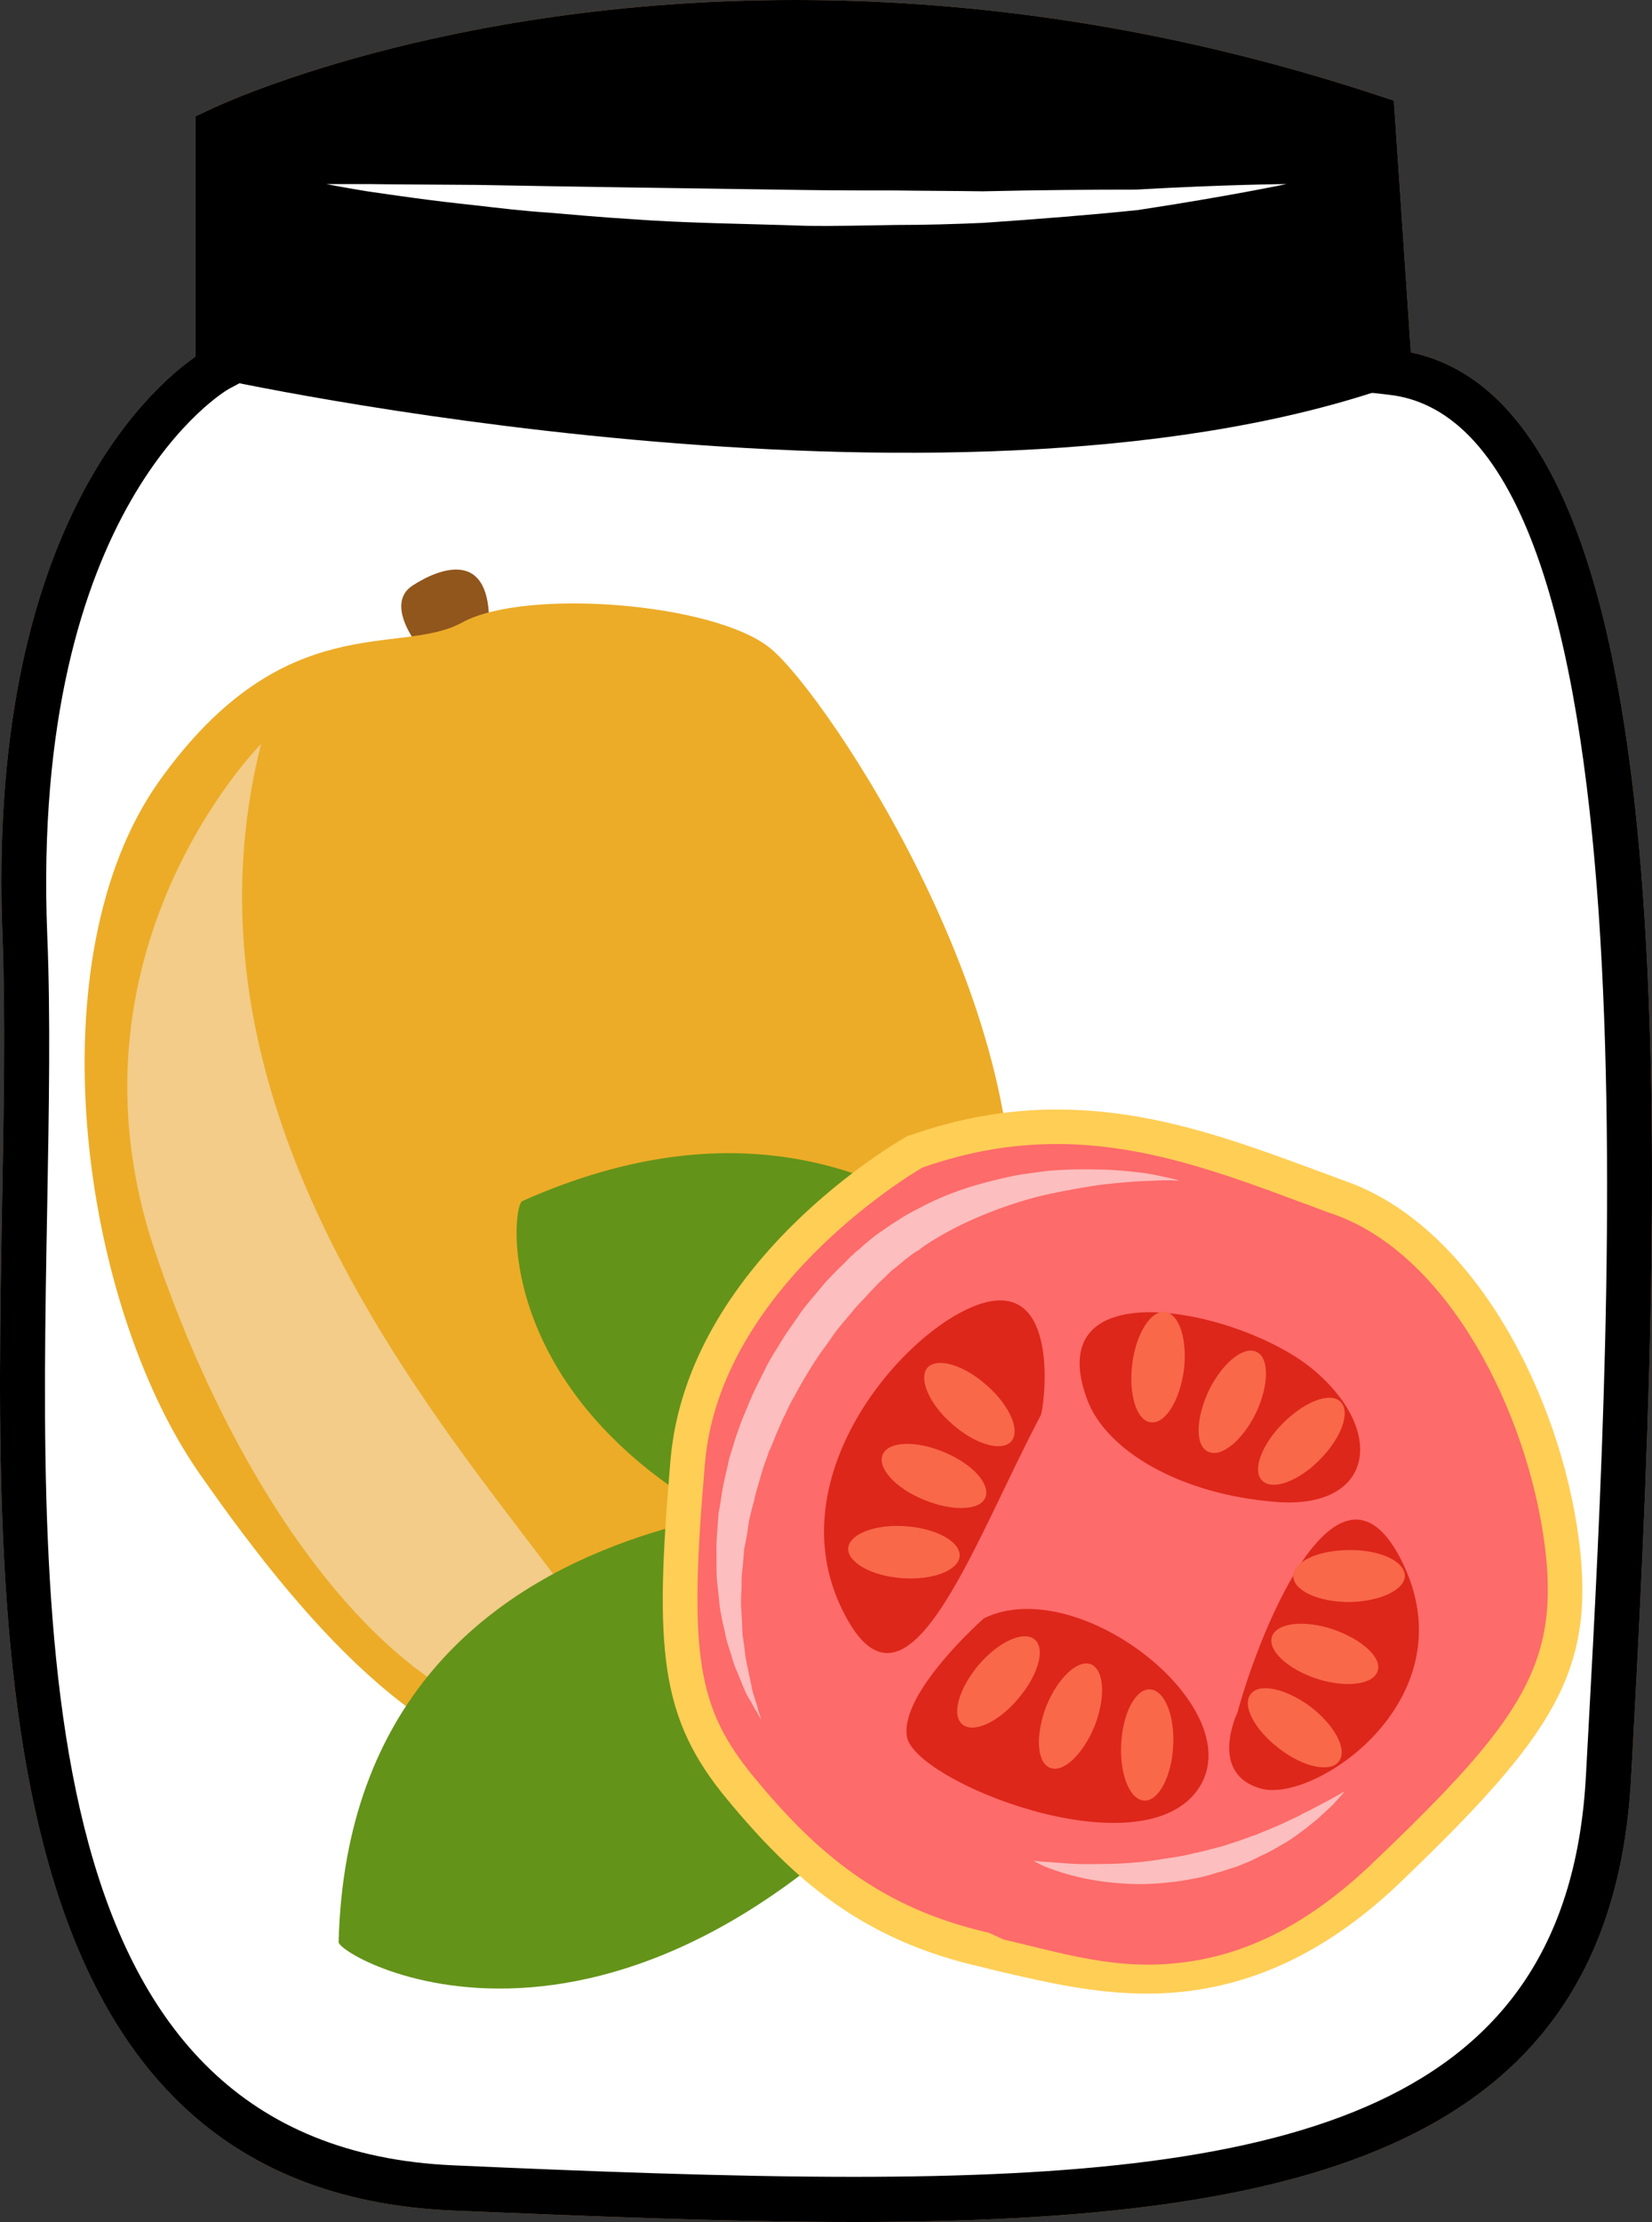
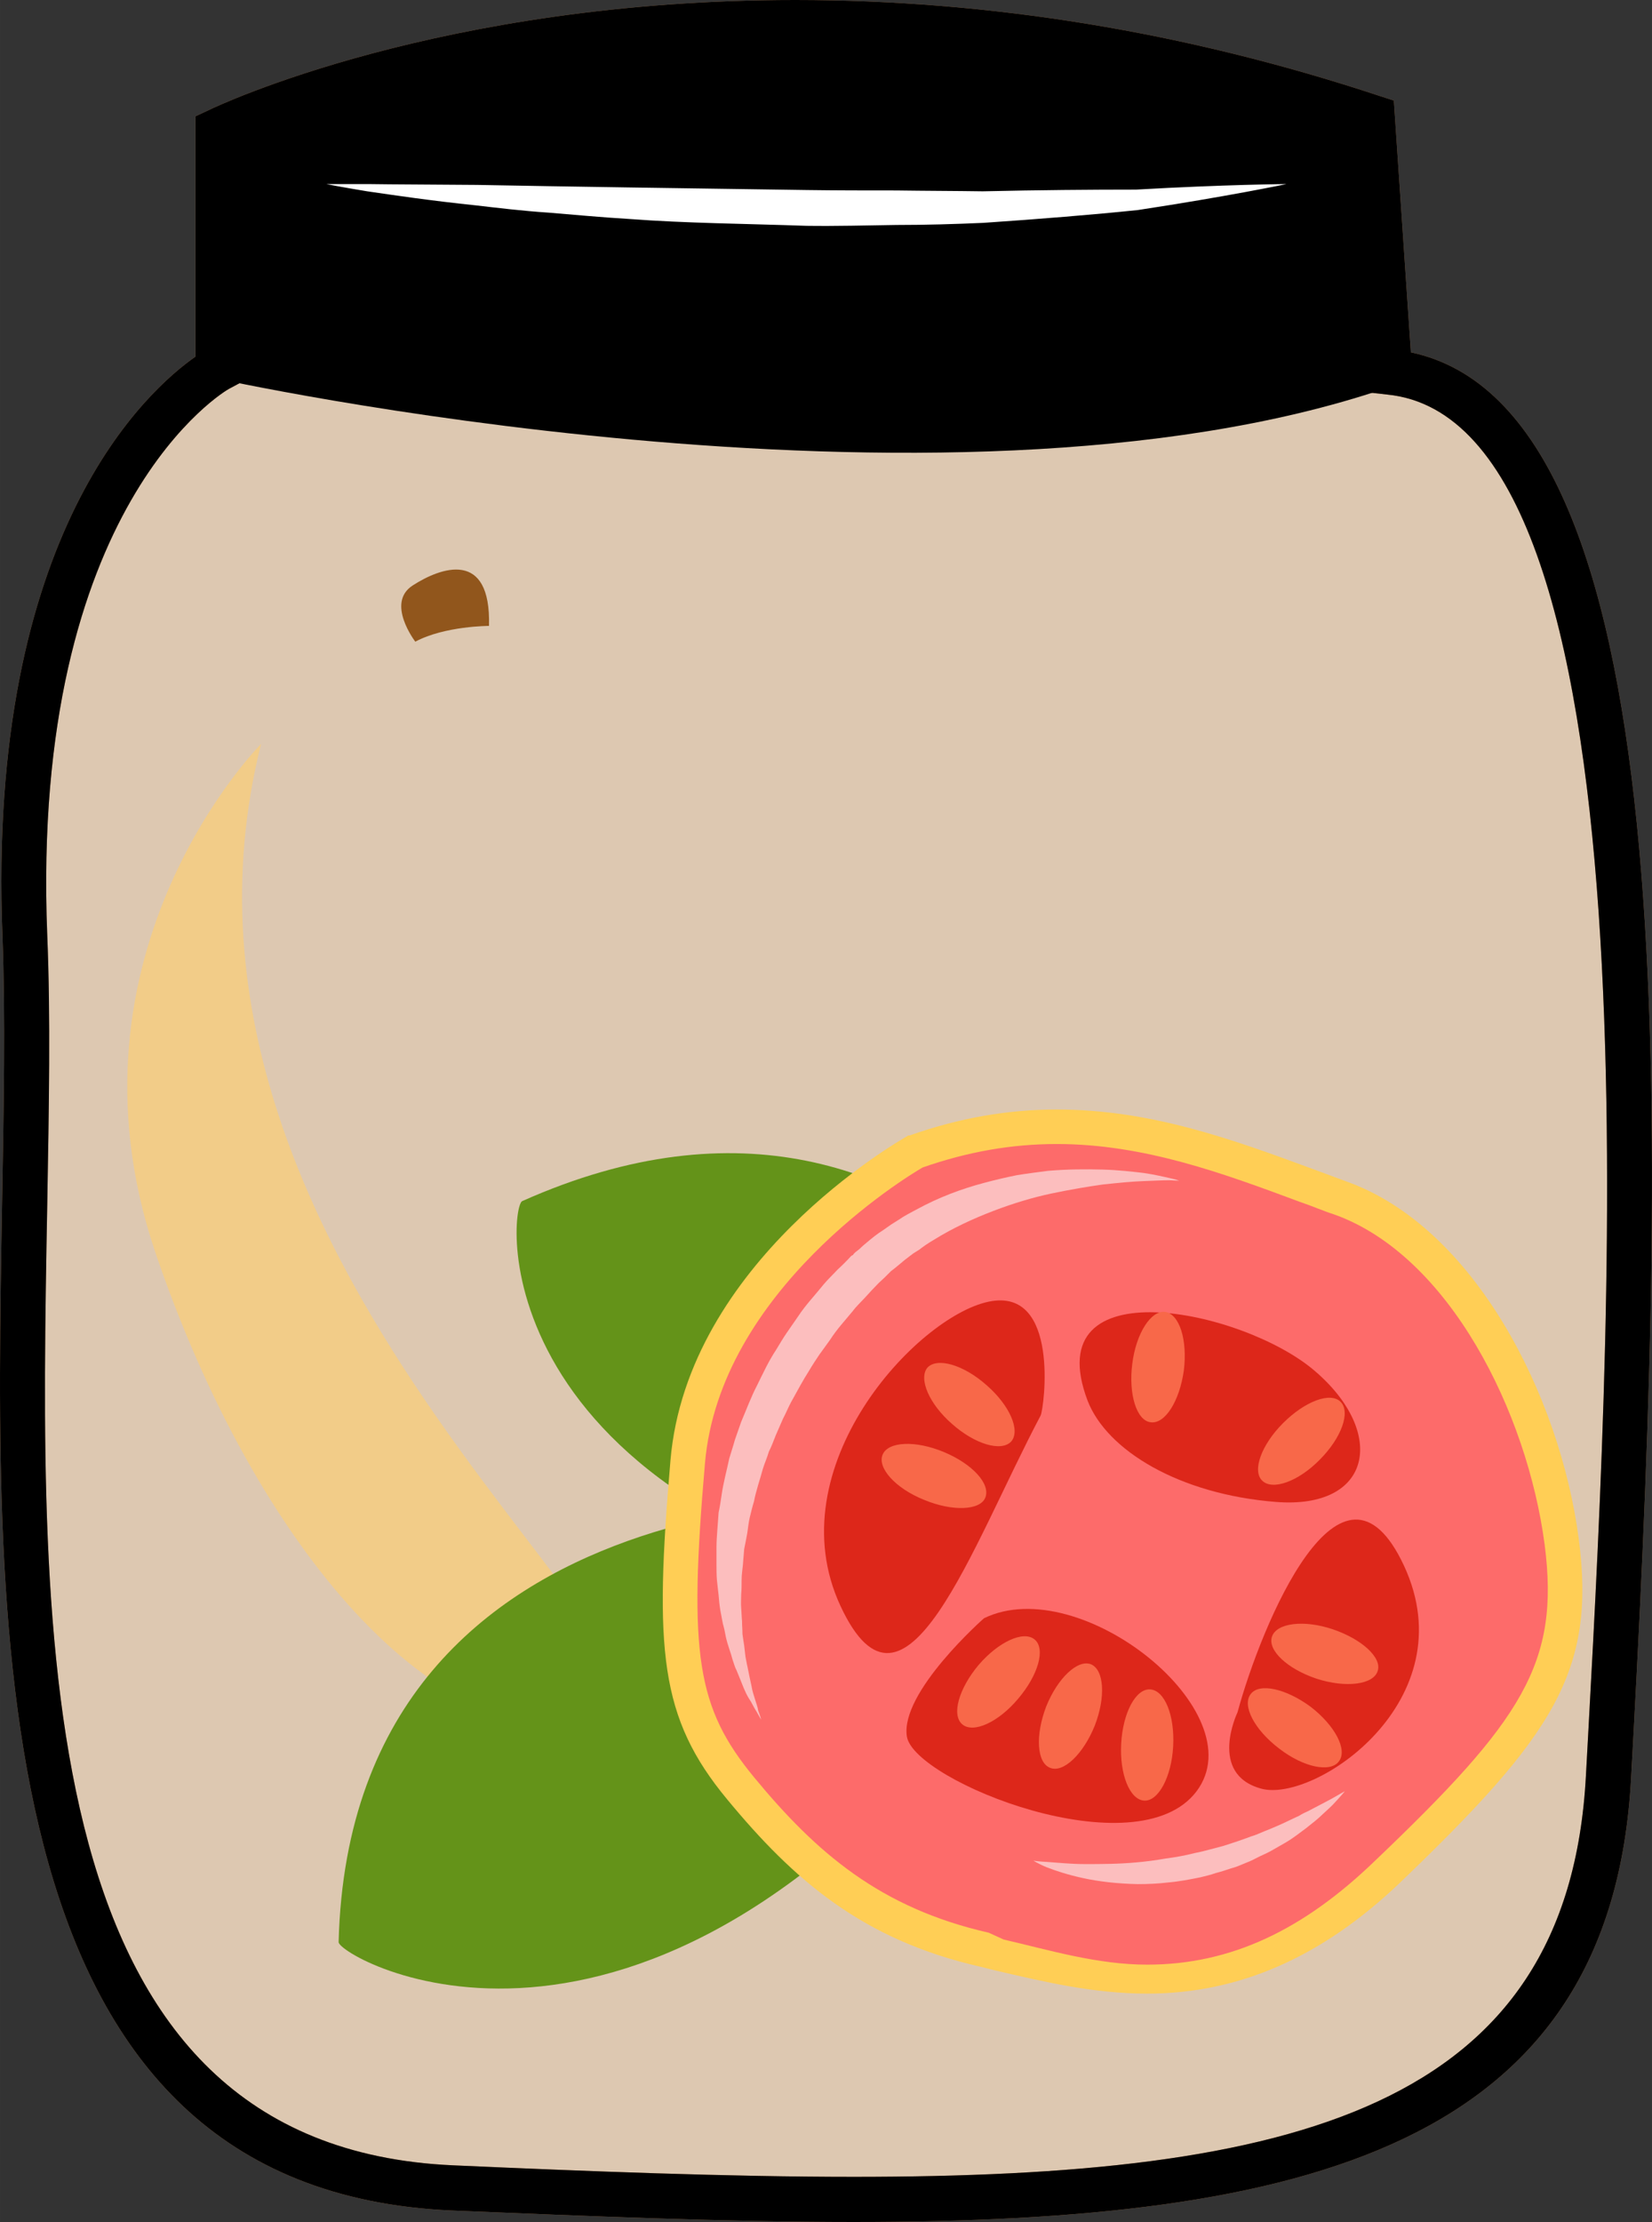
<svg xmlns="http://www.w3.org/2000/svg" id="svg72" viewBox="0 0 3877.861 5215" style="clip-rule:evenodd;fill-rule:evenodd;image-rendering:optimizeQuality;shape-rendering:geometricPrecision;text-rendering:geometricPrecision" version="1.1" height="52.15mm" width="38.779mm" xml:space="preserve">
  <rect x="0" y="0" width="3877.861" height="5215" fill="#333333" stroke="none" />
  <defs id="defs4">
    <style id="style2" type="text/css">
   
    .fil3 {fill:black;fill-rule:nonzero}
    .fil7 {fill:#649319;fill-rule:nonzero}
    .fil4 {fill:#91561C;fill-rule:nonzero}
    .fil1 {fill:#BA855A;fill-rule:nonzero}
    .fil10 {fill:#DD271A;fill-rule:nonzero}
    .fil0 {fill:#DDC8B1;fill-rule:nonzero}
    .fil5 {fill:#ECAC28;fill-rule:nonzero}
    .fil6 {fill:#F2CC88;fill-rule:nonzero}
    .fil11 {fill:#F86849;fill-rule:nonzero}
    .fil12 {fill:#FCBEBE;fill-rule:nonzero}
    .fil8 {fill:#FD6B6A;fill-rule:nonzero}
    .fil9 {fill:#FFCE55;fill-rule:nonzero}
    .fil2 {fill:white;fill-rule:nonzero}
   
  </style>
  </defs>
  <g transform="translate(-8716.15,-11921)" id="Vrstva_x0020_1">
    <g id="_493022568">
      <path style="fill:#ddc8b1;fill-rule:nonzero" id="path7" d="m 11978,12794 c 713,70 570,2246 514,3296 -56,1050 -1126,1036 -2714,966 -1274,-56 -970,-1876 -1012,-2939 -42,-1064 445,-1330 445,-1330 v -560 c 0,0 1145,-549 2718,-31 z" class="fil0" />
      <path style="fill:#ba855a;fill-rule:nonzero" id="path9" d="m 9281,12262 v 557 l -28,15 c -4,2 -466,269 -426,1281 8,192 4,407 0,635 -19,1035 -40,2209 953,2253 314,14 645,27 940,27 1031,0 1678,-158 1719,-943 l 6,-110 c 54,-995 167,-3068 -473,-3130 l -44,-5 -41,-607 c -431,-138 -870,-208 -1304,-208 -698,0 -1181,183 -1302,235 z m 1439,4874 c -298,0 -630,-14 -944,-27 -1097,-49 -1073,-1331 -1055,-2361 4,-226 8,-440 1,-629 -38,-951 344,-1285 453,-1361 v -564 l 30,-14 c 22,-11 546,-259 1378,-259 457,0 918,75 1371,225 l 34,11 40,591 c 636,134 604,1736 523,3235 l -6,110 c -46,866 -763,1043 -1825,1043 z" class="fil1" />
-       <path style="fill:#ffffff;fill-rule:nonzero" id="path11" d="m 11978,12794 c 713,70 570,2246 514,3296 -56,1050 -1126,1036 -2714,966 -1274,-56 -935,-1876 -977,-2939 -42,-1064 480,-1330 480,-1330 v -560 c 0,0 1110,-549 2683,-31 z" class="fil2" />
      <path style="fill:#000000;fill-rule:nonzero" id="path13" d="m 11967,12833 c -1043,353 -2749,-25 -2749,-25 l 12,-581 c 0,0 1131,-549 2703,-31 z" class="fil3" />
      <path style="fill:#ffffff;fill-rule:nonzero" id="path15" d="m 9482,12353 c 0,0 36,0 98,0 62,1 150,1 256,2 211,4 492,8 774,12 70,1 140,1 210,1 69,1 137,1 203,2 131,-3 254,-4 360,-4 210,-12 353,-13 353,-13 0,0 -138,29 -349,61 -106,11 -230,21 -362,30 -67,3 -135,5 -205,5 -69,1 -140,3 -211,2 -142,-5 -283,-6 -415,-16 -67,-4 -130,-10 -191,-15 -61,-4 -118,-11 -170,-17 -106,-11 -193,-24 -255,-33 -61,-10 -96,-17 -96,-17 z" class="fil2" />
      <path style="fill:#000000;fill-rule:nonzero" id="path17" d="m 9281,12262 v 557 l -28,15 c -4,2 -466,269 -426,1281 8,192 4,407 0,635 -19,1035 -40,2209 953,2253 314,14 645,27 940,27 1031,0 1678,-158 1719,-943 l 6,-110 c 54,-995 167,-3068 -473,-3130 l -44,-5 -41,-607 c -431,-138 -870,-208 -1304,-208 -698,0 -1181,183 -1302,235 z m 1439,4874 c -298,0 -630,-14 -944,-27 -1097,-49 -1073,-1331 -1055,-2361 4,-226 8,-440 1,-629 -38,-951 344,-1285 453,-1361 v -564 l 30,-14 c 22,-11 546,-259 1378,-259 457,0 918,75 1371,225 l 34,11 40,591 c 636,134 604,1736 523,3235 l -6,110 c -46,866 -763,1043 -1825,1043 z" class="fil3" />
    </g>
    <g id="_493018368">
      <path style="fill:#91561c;fill-rule:nonzero" id="path20" d="m 9691,13427 c 0,0 -70,-91 -6,-132 65,-42 184,-86 179,95 0,0 -104,0 -173,37 z" class="fil4" />
-       <path style="fill:#ecac28;fill-rule:nonzero" id="path22" d="m 10609,15804 c 0,0 -243,300 -558,279 -315,-23 -588,-303 -869,-707 -279,-404 -386,-1209 -92,-1622 294,-412 564,-291 711,-372 147,-81 593,-47 724,61 132,108 651,883 555,1457 -96,575 -336,775 -471,904 z" class="fil5" />
      <path style="fill:#f2cc88;fill-rule:nonzero" id="path24" d="m 9329,13667 c 0,0 -486,488 -249,1191 238,703 671,1191 1037,1101 366,-90 -1103,-1041 -788,-2292 z" class="fil6" />
      <path style="fill:#649319;fill-rule:nonzero" id="path26" d="m 10864,15440 c -24,1 -1324,-87 -1353,1039 -2,35 700,443 1508,-584 z" class="fil7" />
      <path style="fill:#649319;fill-rule:nonzero" id="path28" d="m 11448,15389 c -12,-20 -479,-1107 -1506,-649 -32,14 -105,755 1160,968 z" class="fil7" />
      <path style="fill:#fd6b6a;fill-rule:nonzero" id="path30" d="m 10865,14624 c 0,0 -496,279 -535,727 -38,449 -23,589 125,766 147,179 301,318 573,380 270,62 588,155 944,-186 356,-341 449,-480 409,-774 -38,-294 -216,-697 -518,-805 -302,-108 -603,-248 -998,-108 z" class="fil8" />
      <path style="fill:#ffce55;fill-rule:nonzero" id="path32" d="m 10882,14661 c -40,23 -476,289 -511,694 -39,450 -19,574 115,737 146,177 296,307 551,365 l 35,16 c 108,25 220,59 337,59 v 0 c 197,0 367,-82 534,-243 347,-331 435,-464 399,-743 -41,-311 -224,-677 -492,-774 -28,-9 -55,-21 -82,-30 -180,-67 -366,-136 -571,-136 -106,0 -209,18 -315,55 z m 527,1939 v 0 c -127,0 -243,-28 -355,-54 l -36,-9 c -277,-63 -438,-203 -595,-393 -159,-192 -171,-351 -133,-796 40,-465 534,-748 555,-760 l 3,-2 h 3 c 116,-41 230,-61 346,-61 220,0 412,70 599,139 27,10 54,20 81,30 300,107 501,503 545,838 41,312 -59,462 -422,810 -181,172 -375,258 -591,258 z" class="fil9" />
-       <path style="fill:#dd271a;fill-rule:nonzero" id="path34" d="m 11159,15243 c 8,-17 46,-302 -122,-267 -169,35 -499,389 -348,714 151,325 307,-139 470,-447 z" class="fil10" />
+       <path style="fill:#dd271a;fill-rule:nonzero" id="path34" d="m 11159,15243 c 8,-17 46,-302 -122,-267 -169,35 -499,389 -348,714 151,325 307,-139 470,-447 " class="fil10" />
      <path style="fill:#dd271a;fill-rule:nonzero" id="path36" d="m 11026,15719 c 0,0 -198,174 -181,278 18,105 540,314 680,128 139,-185 -273,-516 -499,-406 z" class="fil10" />
      <path style="fill:#dd271a;fill-rule:nonzero" id="path38" d="m 11621,15940 c 0,0 -70,145 56,179 125,34 482,-206 335,-523 -147,-316 -335,138 -391,344 z" class="fil10" />
      <path style="fill:#dd271a;fill-rule:nonzero" id="path40" d="m 11269,15208 c 45,117 215,220 442,238 226,18 261,-162 92,-307 -168,-145 -653,-246 -534,69 z" class="fil10" />
      <path style="fill:#f86849;fill-rule:nonzero" id="path42" d="m 11495,15138 c -10,71 -44,126 -78,121 -33,-4 -52,-66 -43,-137 9,-72 44,-126 77,-122 34,5 53,66 44,138 z" class="fil11" />
-       <path style="fill:#f86849;fill-rule:nonzero" id="path44" d="m 11664,15238 c -32,65 -82,105 -112,90 -31,-14 -29,-78 2,-144 32,-65 82,-105 112,-90 30,14 29,79 -2,144 z" class="fil11" />
      <path style="fill:#f86849;fill-rule:nonzero" id="path46" d="m 11814,15347 c -50,51 -111,73 -135,49 -24,-23 -2,-84 49,-135 51,-51 111,-74 135,-50 24,24 2,85 -49,136 z" class="fil11" />
      <path style="fill:#f86849;fill-rule:nonzero" id="path48" d="m 11348,16013 c 4,-72 34,-129 68,-127 34,2 58,61 54,134 -4,72 -35,129 -68,127 -34,-2 -58,-62 -54,-134 z" class="fil11" />
      <path style="fill:#f86849;fill-rule:nonzero" id="path50" d="m 11172,15926 c 27,-67 74,-111 105,-99 31,13 35,77 9,144 -27,67 -74,112 -105,99 -31,-12 -35,-76 -9,-144 z" class="fil11" />
      <path style="fill:#f86849;fill-rule:nonzero" id="path52" d="m 11013,15829 c 47,-55 106,-82 132,-60 26,22 8,84 -39,139 -46,55 -105,82 -131,60 -26,-22 -8,-84 38,-139 z" class="fil11" />
-       <path style="fill:#f86849;fill-rule:nonzero" id="path54" d="m 10842,15503 c 72,5 128,36 127,70 -3,34 -63,57 -135,52 -72,-5 -128,-37 -127,-70 3,-34 63,-57 135,-52 z" class="fil11" />
      <path style="fill:#f86849;fill-rule:nonzero" id="path56" d="m 10932,15329 c 67,28 110,75 97,107 -12,30 -77,33 -144,5 -67,-27 -110,-75 -97,-106 13,-31 77,-34 144,-6 z" class="fil11" />
      <path style="fill:#f86849;fill-rule:nonzero" id="path58" d="m 11032,15172 c 54,47 80,106 58,132 -23,25 -85,7 -139,-41 -54,-47 -79,-106 -58,-132 23,-25 85,-7 139,41 z" class="fil11" />
-       <path style="fill:#f86849;fill-rule:nonzero" id="path60" d="m 11883,15681 c -72,0 -131,-27 -131,-61 0,-34 59,-61 131,-61 72,-1 130,26 131,60 0,33 -58,61 -131,62 z" class="fil11" />
      <path style="fill:#f86849;fill-rule:nonzero" id="path62" d="m 11807,15861 c -69,-23 -116,-67 -105,-99 11,-32 75,-40 143,-17 68,23 116,67 105,98 -10,32 -75,40 -143,18 z" class="fil11" />
      <path style="fill:#f86849;fill-rule:nonzero" id="path64" d="m 11719,16025 c -58,-44 -88,-101 -67,-128 20,-27 83,-13 141,30 57,44 87,101 66,128 -20,27 -83,14 -140,-30 z" class="fil11" />
      <path style="fill:#fcbebe;fill-rule:nonzero" id="path66" d="m 11484,14692 c 0,0 -8,0 -22,-1 -14,0 -36,1 -62,2 -26,1 -58,4 -95,8 -36,5 -77,12 -120,21 -43,9 -90,23 -137,41 -47,18 -95,40 -140,68 -12,7 -24,15 -34,23 -6,4 -12,7 -17,11 l -17,13 c -11,9 -21,18 -32,26 -5,5 -10,10 -15,15 l -14,13 c -11,11 -21,22 -31,33 -10,11 -22,22 -30,33 -18,22 -37,42 -53,67 l -26,36 c -8,12 -16,24 -23,36 -16,25 -29,50 -43,75 -7,13 -12,26 -19,39 -6,13 -11,26 -17,39 -5,13 -10,26 -16,38 -4,14 -10,27 -14,40 -7,26 -16,51 -21,77 -4,13 -7,26 -10,38 -3,13 -4,26 -6,38 -2,12 -5,25 -7,36 -1,13 -2,25 -3,37 -1,11 -3,23 -3,35 0,11 0,23 -1,34 0,10 -1,21 0,32 1,11 1,21 2,31 0,10 1,20 1,30 1,9 3,19 4,27 1,10 2,18 3,26 2,9 3,17 5,25 3,15 6,30 9,43 2,13 6,24 9,34 3,9 6,18 7,25 5,13 7,21 7,21 0,0 -4,-6 -11,-19 -4,-6 -8,-14 -13,-23 -3,-5 -6,-9 -9,-15 -3,-5 -5,-11 -8,-17 -5,-13 -11,-27 -17,-42 -4,-7 -6,-16 -9,-24 -2,-8 -5,-17 -8,-26 -3,-9 -6,-19 -8,-28 -2,-11 -4,-21 -7,-31 -2,-10 -4,-21 -6,-32 -2,-12 -3,-23 -4,-35 -1,-11 -3,-24 -4,-36 -1,-12 -1,-25 -1,-38 0,-12 0,-25 0,-38 0,-14 1,-27 2,-41 1,-13 2,-27 3,-41 3,-14 5,-27 7,-41 4,-29 12,-57 18,-86 4,-14 9,-28 13,-43 5,-14 10,-29 15,-43 12,-28 23,-58 37,-85 14,-28 27,-57 45,-84 8,-13 16,-27 25,-40 l 27,-39 c 17,-26 40,-50 60,-75 11,-13 22,-23 32,-34 11,-10 22,-21 32,-32 l 2,-1 v -1 h 2 l 2,-3 4,-4 9,-7 c 6,-6 12,-11 18,-16 12,-10 24,-20 37,-28 7,-5 13,-9 20,-14 6,-4 13,-8 19,-12 13,-9 27,-16 40,-23 53,-29 107,-49 160,-63 26,-7 52,-13 77,-18 25,-4 49,-7 72,-10 47,-4 90,-4 128,-3 38,1 71,5 97,8 27,4 47,9 61,12 14,3 22,6 22,6 z" class="fil12" />
      <path style="fill:#fcbebe;fill-rule:nonzero" id="path68" d="m 11142,16288 c 0,0 12,2 33,3 11,1 24,2 39,3 14,1 31,2 49,2 36,0 78,0 121,-4 23,-2 45,-5 68,-9 23,-3 46,-7 69,-13 11,-2 23,-5 34,-8 11,-3 23,-6 34,-9 22,-7 43,-14 64,-22 11,-3 21,-8 31,-12 10,-4 20,-8 29,-12 19,-8 36,-17 52,-24 8,-5 16,-9 23,-12 8,-4 15,-8 21,-11 13,-7 25,-13 34,-18 19,-11 30,-17 30,-17 0,0 -8,10 -23,26 -7,8 -17,17 -28,27 -11,11 -24,21 -39,33 -15,11 -31,24 -50,35 -9,5 -19,11 -28,16 -10,6 -21,11 -32,16 -10,5 -21,11 -32,15 -12,5 -23,10 -35,13 -12,4 -24,8 -36,11 -11,4 -24,7 -36,10 -25,5 -50,10 -75,12 -24,3 -49,4 -72,4 -48,-1 -91,-6 -128,-14 -37,-8 -67,-18 -87,-26 -10,-4 -17,-8 -23,-11 -5,-3 -7,-4 -7,-4 z" class="fil12" />
    </g>
  </g>
</svg>